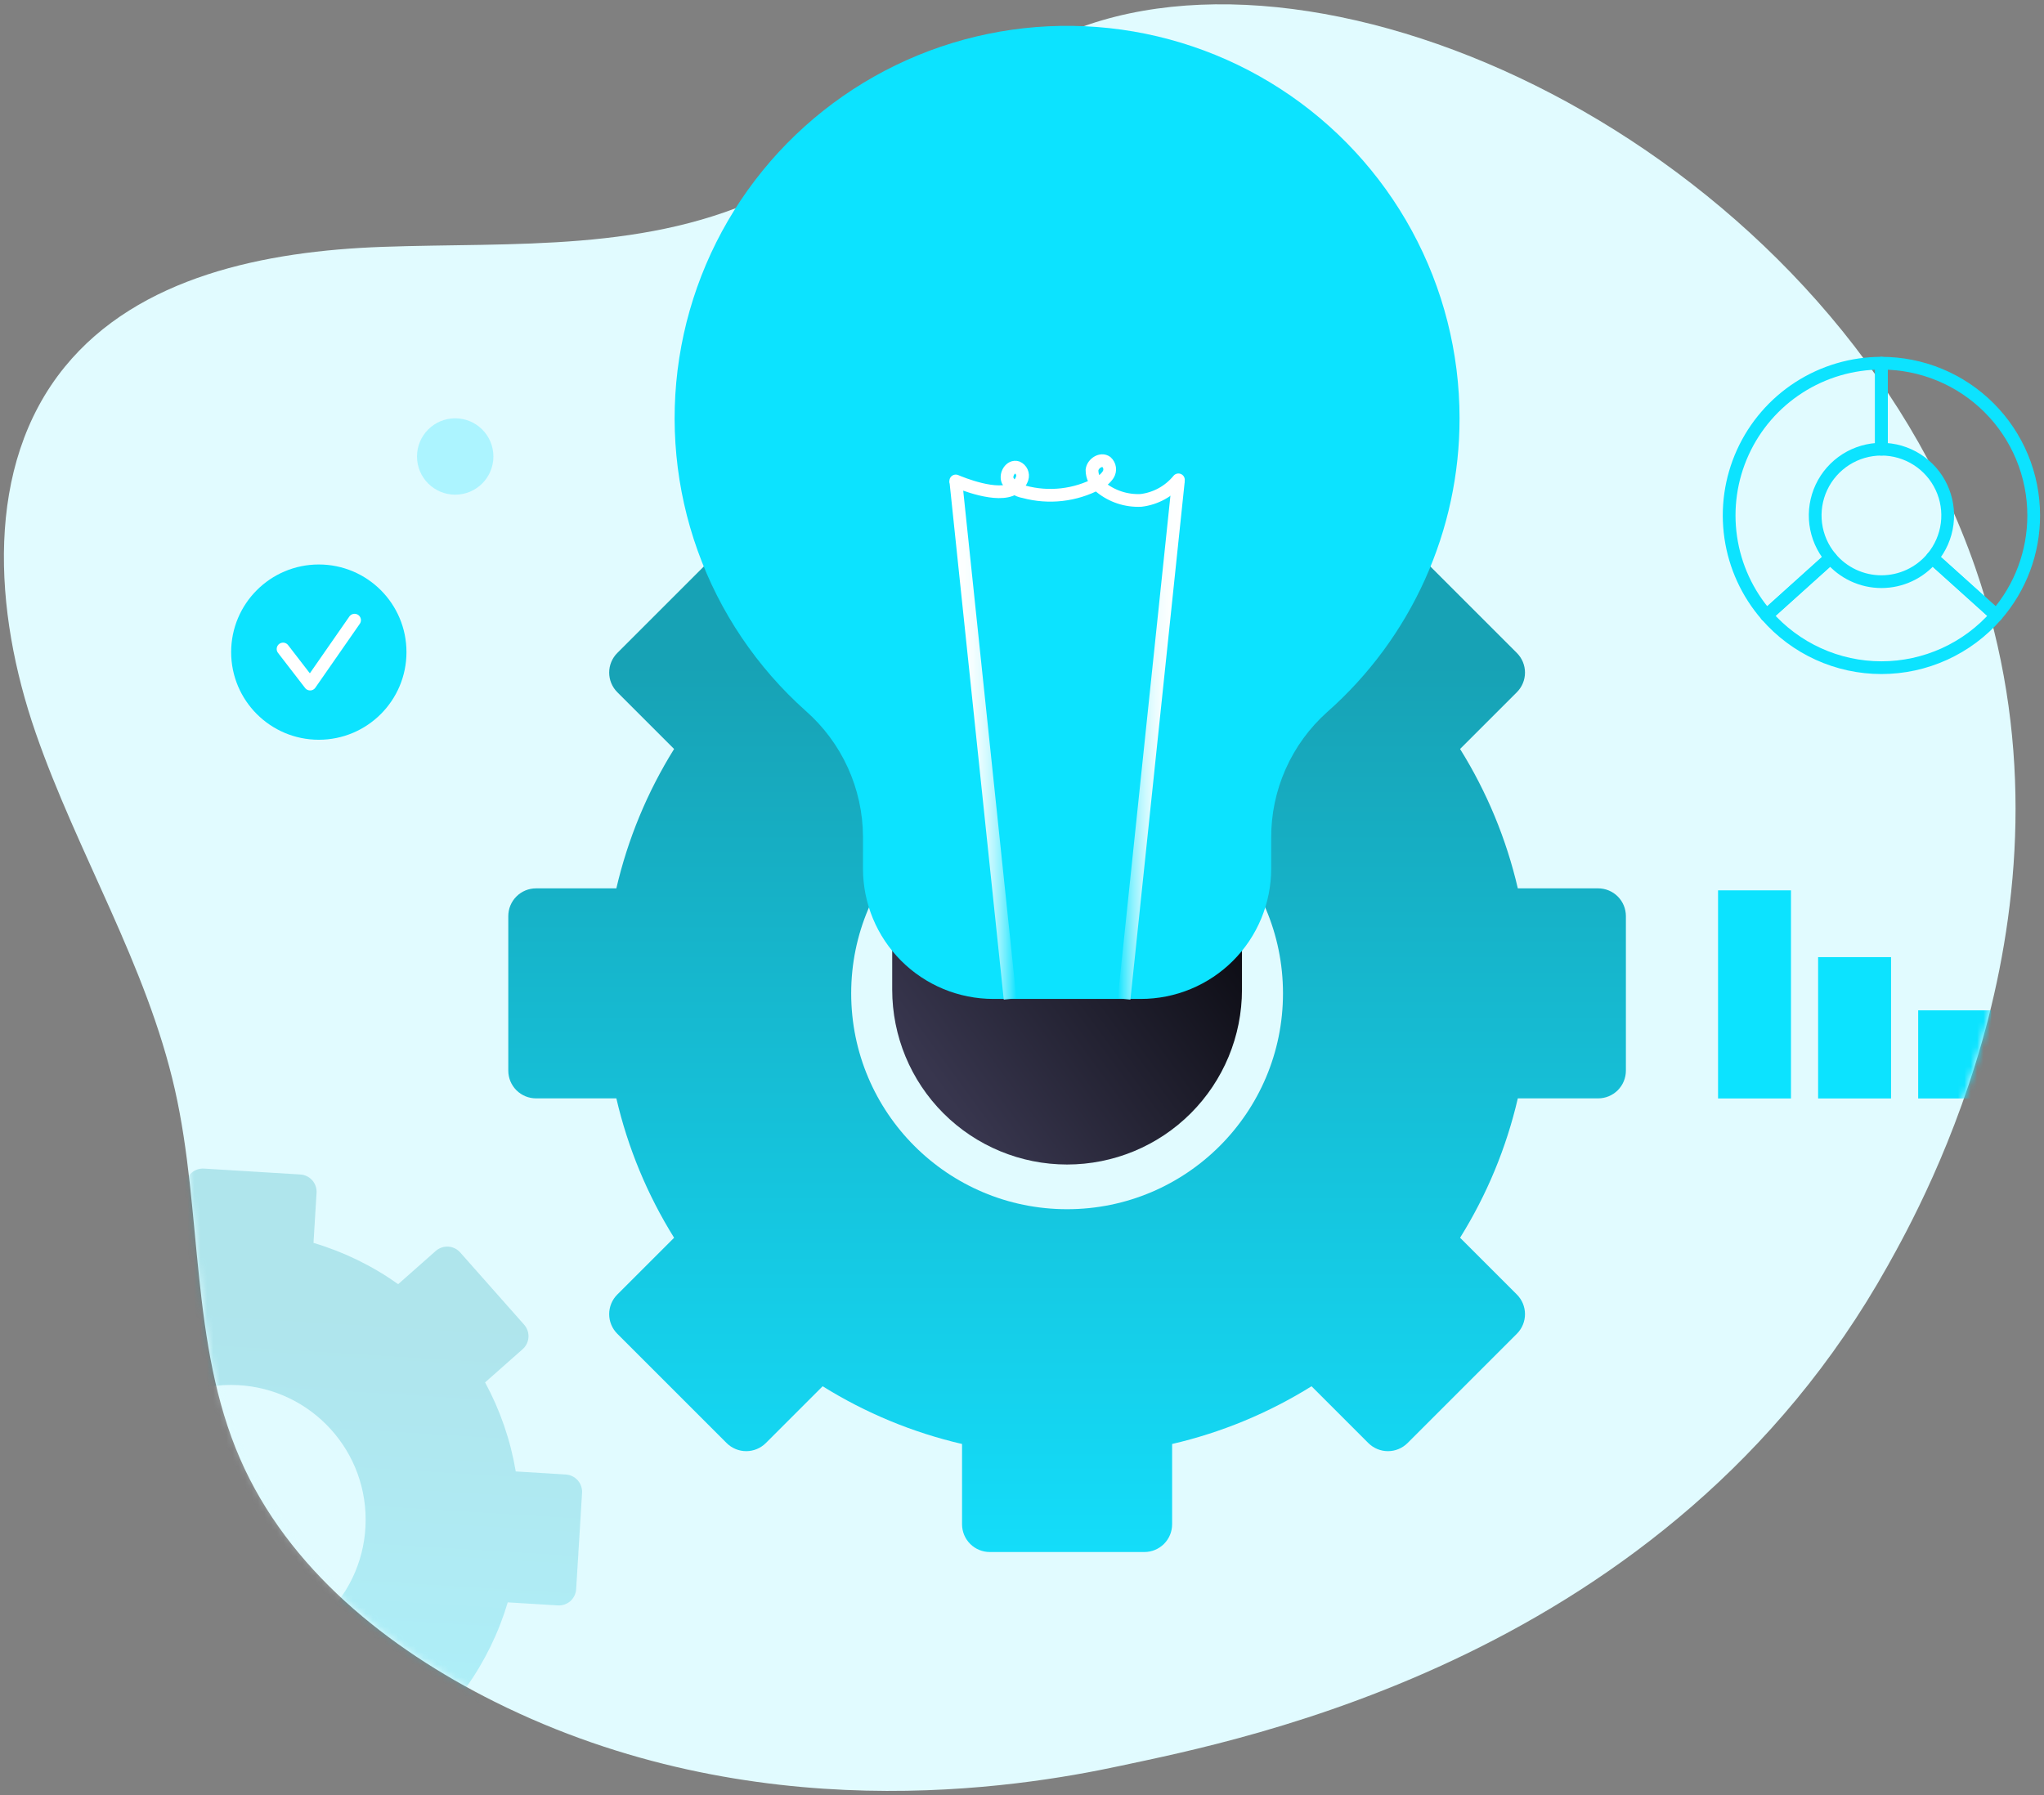
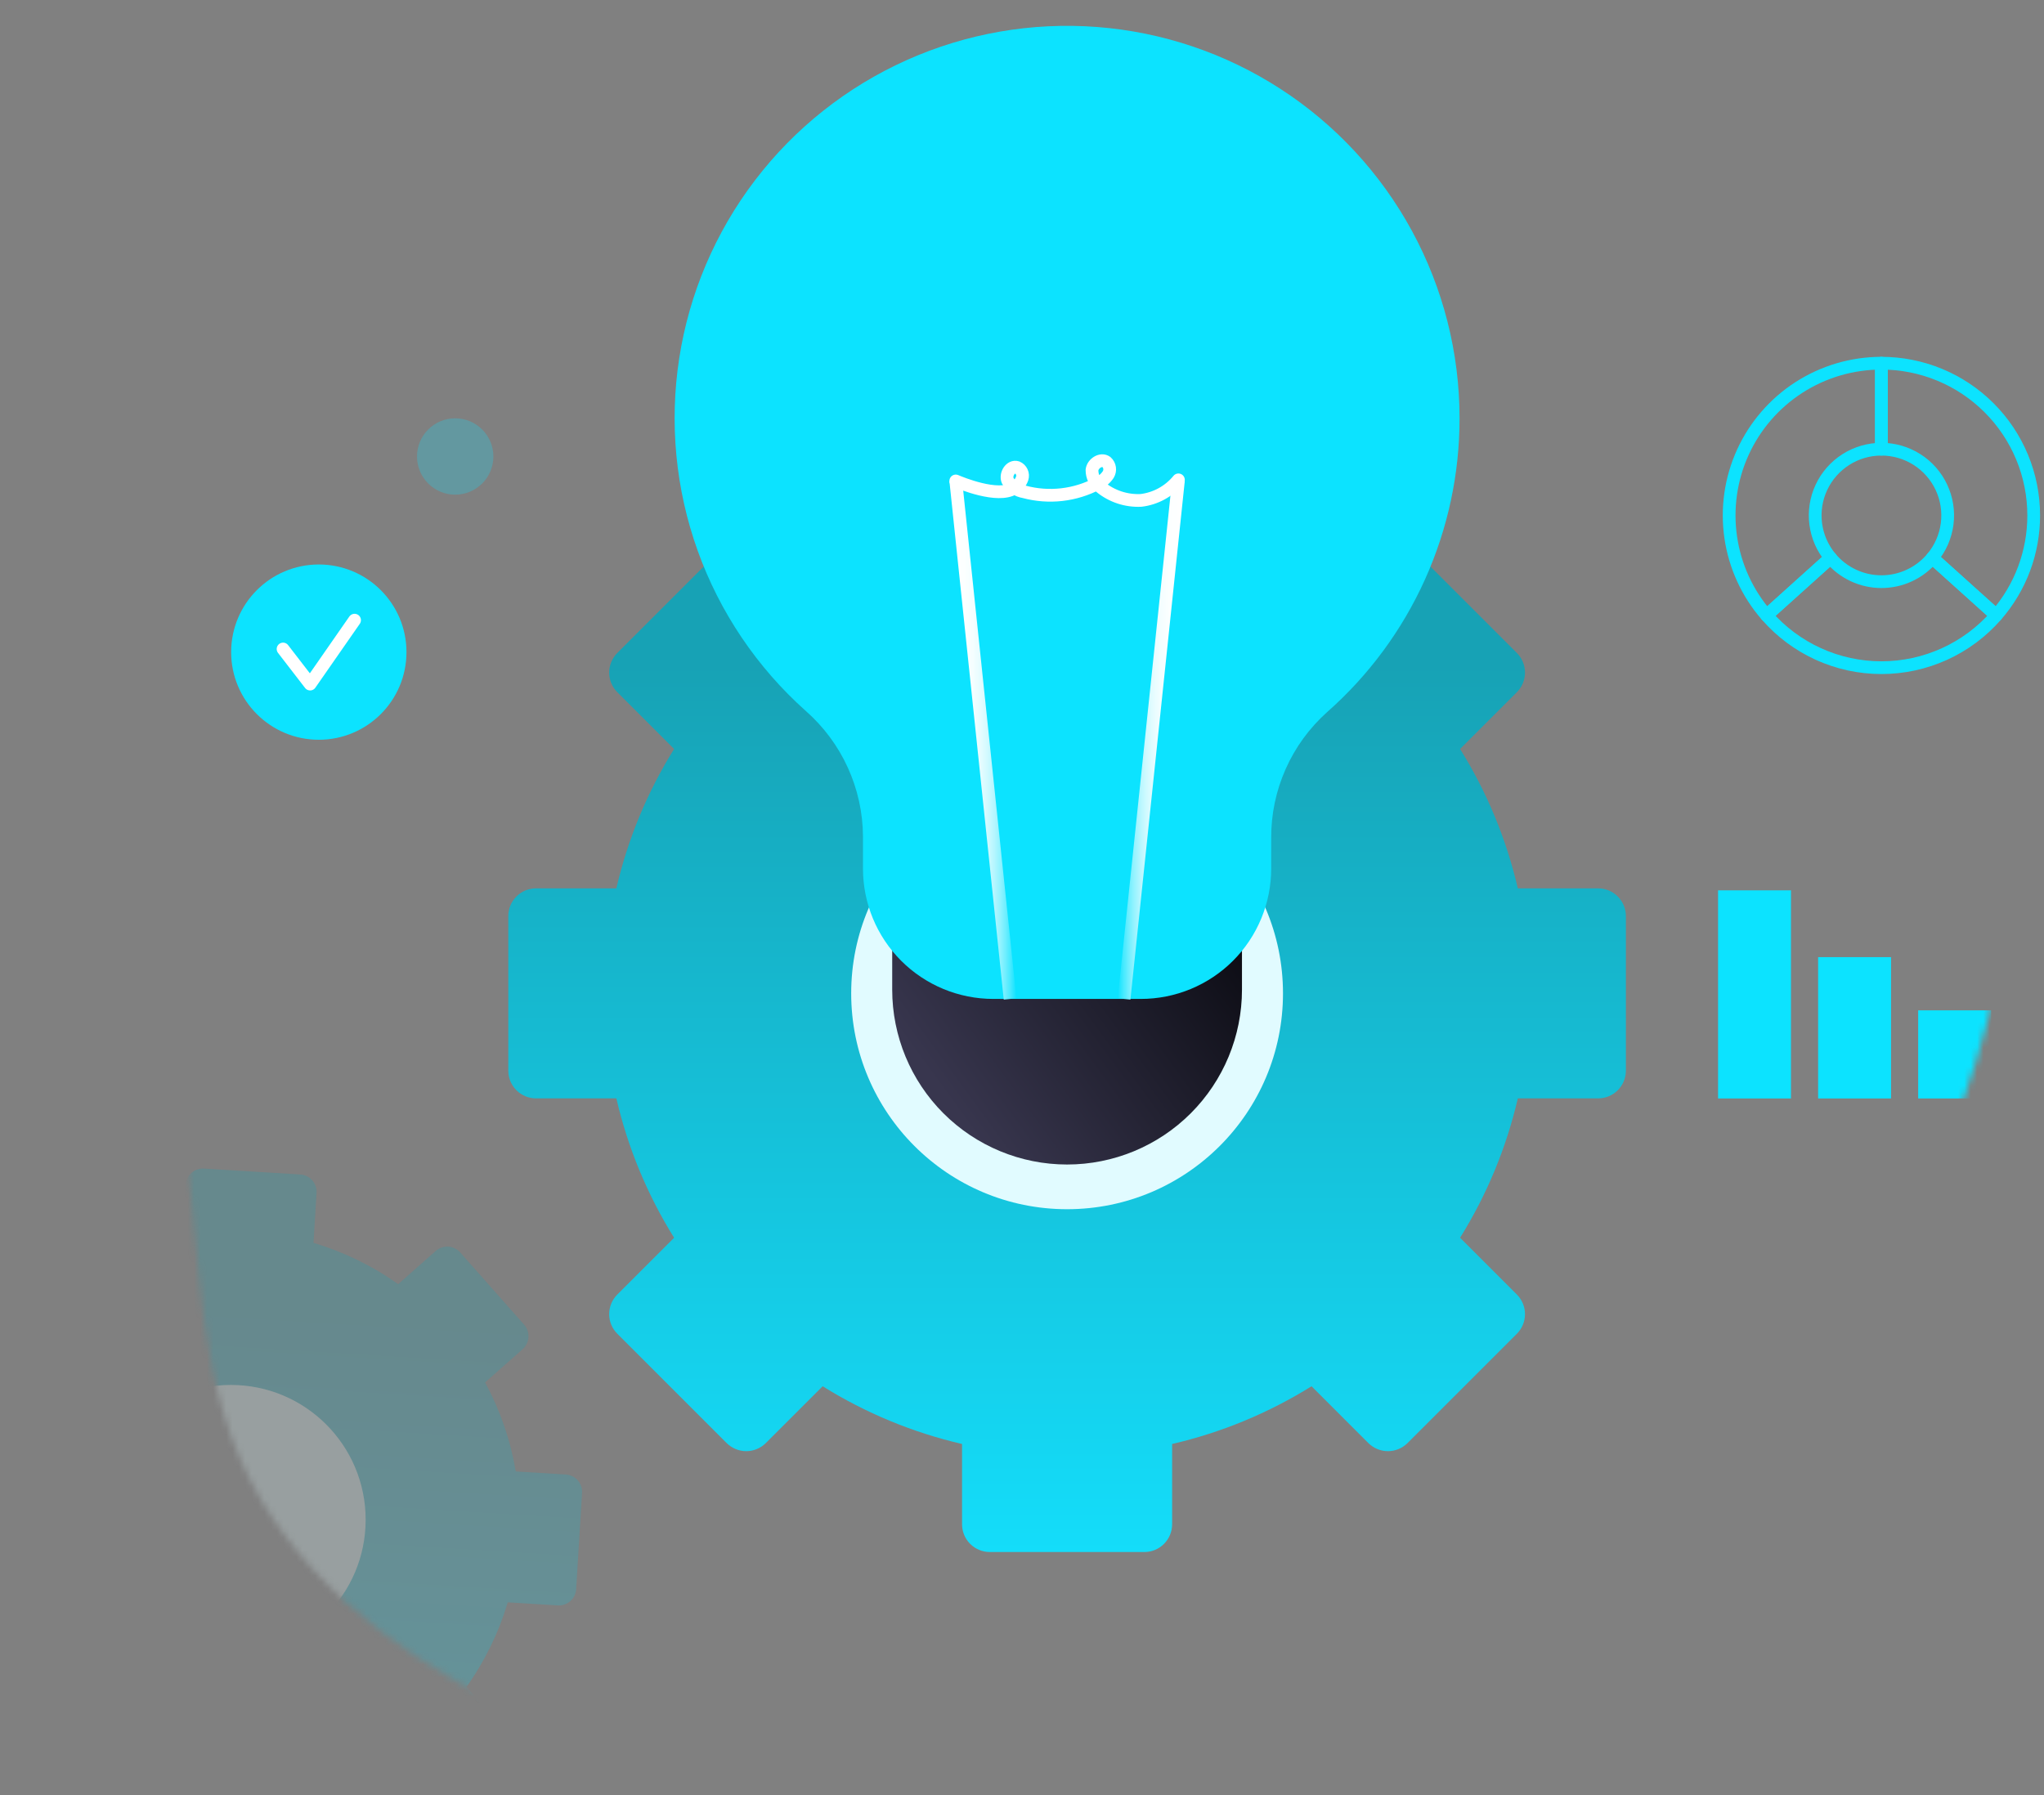
<svg xmlns="http://www.w3.org/2000/svg" width="321" height="282" viewBox="0 0 321 282" fill="none">
  <rect x="0" y="0" width="321" height="282" fill="#808080" stroke="none" />
-   <path d="M310.212 89.17C288.42 26.36 214.355 -10.758 170.981 3.846C152.74 9.988 147.938 17.121 121.109 30.296C101.949 39.706 80.736 38.036 60.019 38.78C41.7 39.438 21.747 43.424 10.168 57.635C-2.517 73.203 -0.98 96.11 5.592 115.086C12.164 134.063 23.027 151.547 27.459 171.134C31.809 190.356 29.835 211.087 37.704 229.156C45.211 246.397 60.854 258.918 77.679 267.317C118.4 287.644 159.771 280.864 175.906 277.396C194.839 273.326 261.929 260.635 296.451 198.844C302.08 188.768 328.415 141.633 310.212 89.17Z" fill="#E1FBFF" />
  <path d="M313.505 96.668C311.261 99.247 308.49 101.315 305.379 102.731C302.267 104.148 298.888 104.881 295.469 104.881C292.051 104.881 288.672 104.148 285.56 102.731C282.449 101.315 279.678 99.247 277.433 96.668L287.477 87.627C288.453 88.799 289.675 89.741 291.057 90.388C292.438 91.035 293.944 91.37 295.469 91.37C296.995 91.37 298.501 91.035 299.882 90.388C301.264 89.741 302.486 88.799 303.462 87.627L313.505 96.668Z" stroke="#0CE3FF" stroke-width="2" stroke-linecap="round" stroke-linejoin="round" />
  <path d="M295.469 57.053V70.56C293.492 70.56 291.555 71.124 289.886 72.185C288.217 73.246 286.886 74.761 286.047 76.552C285.208 78.343 284.897 80.336 285.15 82.298C285.403 84.259 286.21 86.108 287.477 87.627L277.433 96.668C274.419 93.207 272.464 88.952 271.803 84.411C271.141 79.869 271.801 75.233 273.702 71.056C275.604 66.879 278.668 63.338 282.527 60.855C286.387 58.372 290.88 57.052 295.469 57.053Z" stroke="#0CE3FF" stroke-width="2" stroke-linecap="round" stroke-linejoin="round" />
  <path d="M319.382 80.965C319.39 86.739 317.302 92.319 313.505 96.668L303.462 87.627C304.729 86.108 305.535 84.259 305.789 82.298C306.042 80.336 305.731 78.344 304.892 76.552C304.053 74.761 302.722 73.246 301.053 72.185C299.384 71.124 297.447 70.56 295.469 70.56V57.053C298.61 57.053 301.719 57.671 304.621 58.873C307.522 60.074 310.158 61.836 312.378 64.056C314.599 66.277 316.36 68.913 317.562 71.814C318.764 74.715 319.382 77.825 319.382 80.965Z" stroke="#0CE3FF" stroke-width="2" stroke-linecap="round" stroke-linejoin="round" />
  <mask id="mask0_2442_1826" style="mask-type:luminance" maskUnits="userSpaceOnUse" x="0" y="0" width="317" height="282">
    <path d="M310.212 89.17C288.42 26.36 214.355 -10.758 170.981 3.846C152.74 9.988 147.938 17.121 121.109 30.296C101.949 39.706 80.736 38.036 60.019 38.78C41.7 39.438 21.747 43.424 10.168 57.635C-2.517 73.203 -0.98 96.11 5.592 115.086C12.164 134.063 23.027 151.547 27.459 171.134C31.809 190.356 29.835 211.087 37.704 229.156C45.211 246.397 60.854 258.918 77.679 267.317C118.4 287.644 159.771 280.864 175.906 277.396C194.839 273.326 261.929 260.635 296.451 198.844C302.08 188.768 328.415 141.633 310.212 89.17Z" fill="white" />
  </mask>
  <g mask="url(#mask0_2442_1826)">
    <g opacity="0.25">
-       <path d="M90.483 249.635L91.409 234.506C91.453 233.786 91.209 233.077 90.731 232.537C90.252 231.996 89.579 231.667 88.859 231.623L80.997 231.142C80.173 226.246 78.546 221.518 76.181 217.152L82.08 211.934C82.347 211.697 82.566 211.41 82.722 211.089C82.879 210.767 82.971 210.418 82.993 210.062C83.015 209.705 82.966 209.348 82.85 209.01C82.733 208.672 82.552 208.36 82.315 208.092L72.272 196.74C71.794 196.2 71.12 195.871 70.4 195.827C69.679 195.783 68.971 196.027 68.43 196.505L62.532 201.723C58.486 198.844 53.993 196.652 49.233 195.237L49.714 187.376C49.758 186.655 49.514 185.947 49.036 185.406C48.558 184.866 47.885 184.537 47.164 184.493L32.036 183.567C31.315 183.523 30.607 183.767 30.066 184.245C29.526 184.724 29.197 185.397 29.153 186.117L28.672 193.978C23.775 194.803 19.048 196.43 14.682 198.795L9.463 192.896C9.227 192.629 8.939 192.41 8.618 192.253C8.297 192.097 7.948 192.005 7.591 191.983C7.235 191.961 6.877 192.01 6.539 192.126C6.201 192.243 5.89 192.424 5.622 192.661L-5.73 202.704C-6.271 203.182 -6.599 203.856 -6.643 204.576C-6.687 205.296 -6.444 206.005 -5.965 206.545L-0.747 212.444C-3.627 216.49 -5.818 220.983 -7.233 225.743L-15.095 225.262C-15.451 225.24 -15.809 225.288 -16.147 225.405C-16.485 225.521 -16.796 225.703 -17.064 225.94C-17.332 226.176 -17.55 226.464 -17.707 226.785C-17.863 227.106 -17.955 227.455 -17.977 227.812L-18.903 242.94C-18.947 243.661 -18.703 244.369 -18.225 244.91C-17.747 245.45 -17.073 245.779 -16.353 245.823L-8.492 246.304C-7.667 251.201 -6.04 255.928 -3.676 260.294L-9.574 265.512C-10.115 265.991 -10.443 266.664 -10.487 267.385C-10.531 268.105 -10.287 268.813 -9.809 269.354L0.234 280.706C0.712 281.247 1.385 281.575 2.106 281.619C2.826 281.663 3.535 281.419 4.075 280.941L9.974 275.723C14.019 278.602 18.513 280.794 23.272 282.209L22.791 290.071C22.769 290.427 22.818 290.785 22.934 291.123C23.051 291.461 23.233 291.772 23.469 292.04C23.706 292.308 23.993 292.526 24.314 292.683C24.636 292.839 24.985 292.931 25.341 292.953L40.47 293.879C41.19 293.923 41.899 293.679 42.439 293.201C42.98 292.723 43.308 292.049 43.352 291.329L43.834 283.468C48.73 282.643 53.457 281.016 57.824 278.652L63.042 284.55C63.279 284.818 63.566 285.036 63.887 285.193C64.209 285.349 64.557 285.441 64.914 285.463C65.271 285.485 65.628 285.436 65.966 285.32C66.304 285.204 66.616 285.022 66.883 284.785L78.236 274.742C78.503 274.505 78.722 274.218 78.879 273.897C79.035 273.576 79.127 273.227 79.149 272.87C79.171 272.514 79.122 272.156 79.006 271.818C78.889 271.48 78.708 271.168 78.471 270.901L73.253 265.002C76.132 260.957 78.324 256.463 79.739 251.704L87.6 252.185C87.957 252.207 88.314 252.158 88.652 252.042C88.99 251.925 89.302 251.743 89.57 251.507C89.837 251.27 90.056 250.983 90.212 250.661C90.369 250.34 90.461 249.991 90.483 249.635Z" fill="url(#paint0_linear_2442_1826)" />
+       <path d="M90.483 249.635L91.409 234.506C91.453 233.786 91.209 233.077 90.731 232.537C90.252 231.996 89.579 231.667 88.859 231.623L80.997 231.142C80.173 226.246 78.546 221.518 76.181 217.152L82.08 211.934C82.347 211.697 82.566 211.41 82.722 211.089C82.879 210.767 82.971 210.418 82.993 210.062C83.015 209.705 82.966 209.348 82.85 209.01C82.733 208.672 82.552 208.36 82.315 208.092L72.272 196.74C71.794 196.2 71.12 195.871 70.4 195.827C69.679 195.783 68.971 196.027 68.43 196.505L62.532 201.723C58.486 198.844 53.993 196.652 49.233 195.237L49.714 187.376C49.758 186.655 49.514 185.947 49.036 185.406C48.558 184.866 47.885 184.537 47.164 184.493L32.036 183.567C31.315 183.523 30.607 183.767 30.066 184.245C29.526 184.724 29.197 185.397 29.153 186.117L28.672 193.978C23.775 194.803 19.048 196.43 14.682 198.795L9.463 192.896C9.227 192.629 8.939 192.41 8.618 192.253C8.297 192.097 7.948 192.005 7.591 191.983C7.235 191.961 6.877 192.01 6.539 192.126C6.201 192.243 5.89 192.424 5.622 192.661L-5.73 202.704C-6.271 203.182 -6.599 203.856 -6.643 204.576C-6.687 205.296 -6.444 206.005 -5.965 206.545L-0.747 212.444C-3.627 216.49 -5.818 220.983 -7.233 225.743L-15.095 225.262C-15.451 225.24 -15.809 225.288 -16.147 225.405C-16.485 225.521 -16.796 225.703 -17.064 225.94C-17.332 226.176 -17.55 226.464 -17.707 226.785C-17.863 227.106 -17.955 227.455 -17.977 227.812L-18.903 242.94C-18.947 243.661 -18.703 244.369 -18.225 244.91C-17.747 245.45 -17.073 245.779 -16.353 245.823L-8.492 246.304C-7.667 251.201 -6.04 255.928 -3.676 260.294L-9.574 265.512C-10.115 265.991 -10.443 266.664 -10.487 267.385C-10.531 268.105 -10.287 268.813 -9.809 269.354L0.234 280.706C0.712 281.247 1.385 281.575 2.106 281.619C2.826 281.663 3.535 281.419 4.075 280.941L9.974 275.723C14.019 278.602 18.513 280.794 23.272 282.209L22.791 290.071C22.769 290.427 22.818 290.785 22.934 291.123C23.051 291.461 23.233 291.772 23.469 292.04C23.706 292.308 23.993 292.526 24.314 292.683C24.636 292.839 24.985 292.931 25.341 292.953C41.19 293.923 41.899 293.679 42.439 293.201C42.98 292.723 43.308 292.049 43.352 291.329L43.834 283.468C48.73 282.643 53.457 281.016 57.824 278.652L63.042 284.55C63.279 284.818 63.566 285.036 63.887 285.193C64.209 285.349 64.557 285.441 64.914 285.463C65.271 285.485 65.628 285.436 65.966 285.32C66.304 285.204 66.616 285.022 66.883 284.785L78.236 274.742C78.503 274.505 78.722 274.218 78.879 273.897C79.035 273.576 79.127 273.227 79.149 272.87C79.171 272.514 79.122 272.156 79.006 271.818C78.889 271.48 78.708 271.168 78.471 270.901L73.253 265.002C76.132 260.957 78.324 256.463 79.739 251.704L87.6 252.185C87.957 252.207 88.314 252.158 88.652 252.042C88.99 251.925 89.302 251.743 89.57 251.507C89.837 251.27 90.056 250.983 90.212 250.661C90.369 250.34 90.461 249.991 90.483 249.635Z" fill="url(#paint0_linear_2442_1826)" />
      <path d="M36.253 259.894C47.945 259.894 57.424 250.416 57.424 238.723C57.424 227.031 47.945 217.552 36.253 217.552C24.56 217.552 15.082 227.031 15.082 238.723C15.082 250.416 24.56 259.894 36.253 259.894Z" fill="#E1FBFF" />
    </g>
    <path d="M281.264 172.551H269.812V139.859H281.264V172.551ZM296.979 150.35H285.526V172.551H296.979V150.35ZM312.693 158.71H301.24V172.551H312.693V158.71Z" fill="#0CE3FF" />
  </g>
  <path d="M255.338 168.179V143.905C255.338 142.749 254.879 141.64 254.061 140.823C253.244 140.005 252.135 139.546 250.979 139.546H238.366C236.569 131.799 233.505 124.402 229.298 117.653L238.217 108.734C238.621 108.33 238.942 107.849 239.161 107.32C239.381 106.792 239.493 106.225 239.493 105.653C239.493 105.08 239.381 104.513 239.161 103.985C238.942 103.456 238.621 102.975 238.217 102.571L221.052 85.406C220.647 85.001 220.167 84.68 219.638 84.461C219.109 84.242 218.543 84.129 217.97 84.129C217.398 84.129 216.831 84.242 216.302 84.461C215.774 84.68 215.293 85.001 214.888 85.406L205.97 94.325C199.221 90.118 191.824 87.054 184.077 85.257V72.643C184.077 72.071 183.964 71.504 183.745 70.975C183.526 70.447 183.205 69.966 182.8 69.561C182.395 69.157 181.915 68.836 181.386 68.617C180.857 68.398 180.291 68.285 179.718 68.285H155.444C154.288 68.285 153.179 68.744 152.362 69.561C151.545 70.379 151.085 71.487 151.085 72.643V85.257C143.338 87.054 135.941 90.118 129.192 94.325L120.273 85.406C119.869 85.001 119.388 84.68 118.86 84.461C118.331 84.242 117.764 84.129 117.192 84.129C116.619 84.129 116.053 84.242 115.524 84.461C114.995 84.68 114.515 85.001 114.11 85.406L96.945 102.571C96.54 102.975 96.219 103.456 96 103.985C95.781 104.513 95.669 105.08 95.669 105.653C95.669 106.225 95.781 106.792 96 107.32C96.219 107.849 96.54 108.33 96.945 108.734L105.864 117.653C101.657 124.402 98.593 131.799 96.796 139.546H84.183C83.027 139.546 81.918 140.005 81.101 140.823C80.283 141.64 79.824 142.749 79.824 143.905V168.179C79.824 169.335 80.283 170.444 81.101 171.261C81.918 172.078 83.027 172.537 84.183 172.537H96.796C98.593 180.285 101.657 187.682 105.864 194.431L96.945 203.349C96.54 203.754 96.219 204.234 96 204.763C95.781 205.292 95.668 205.859 95.668 206.431C95.668 207.003 95.781 207.57 96 208.099C96.219 208.628 96.54 209.108 96.945 209.513L114.11 226.678C114.514 227.082 114.995 227.403 115.524 227.622C116.053 227.841 116.619 227.954 117.192 227.954C117.764 227.954 118.331 227.841 118.859 227.622C119.388 227.403 119.869 227.082 120.273 226.678L129.192 217.759C135.941 221.966 143.338 225.03 151.085 226.827V239.44C151.085 240.596 151.544 241.705 152.362 242.522C153.179 243.339 154.288 243.799 155.444 243.799H179.718C180.874 243.799 181.983 243.339 182.8 242.522C183.617 241.705 184.076 240.596 184.076 239.44V226.827C191.824 225.03 199.221 221.966 205.97 217.759L214.888 226.678C215.293 227.082 215.773 227.403 216.302 227.622C216.831 227.841 217.398 227.954 217.97 227.954C218.543 227.954 219.109 227.841 219.638 227.622C220.167 227.403 220.647 227.082 221.052 226.678L238.217 209.513C238.621 209.108 238.942 208.628 239.161 208.099C239.381 207.57 239.493 207.004 239.493 206.431C239.493 205.859 239.381 205.292 239.161 204.763C238.942 204.234 238.621 203.754 238.217 203.349L229.298 194.431C233.505 187.682 236.569 180.285 238.366 172.537H250.979C251.552 172.537 252.118 172.425 252.647 172.206C253.176 171.987 253.657 171.666 254.061 171.261C254.466 170.856 254.787 170.376 255.006 169.847C255.225 169.318 255.338 168.751 255.338 168.179Z" fill="url(#paint1_linear_2442_1826)" />
  <path d="M167.581 189.948C186.307 189.948 201.487 174.768 201.487 156.042C201.487 137.316 186.307 122.136 167.581 122.136C148.855 122.136 133.675 137.316 133.675 156.042C133.675 174.768 148.855 189.948 167.581 189.948Z" fill="#E1FBFF" />
  <path d="M140.116 148.191H195.046V155.462C195.046 162.746 192.152 169.732 187.001 174.883C181.851 180.033 174.865 182.927 167.581 182.927C160.297 182.927 153.311 180.033 148.16 174.883C143.01 169.732 140.116 162.746 140.116 155.462L140.116 148.191Z" fill="url(#paint2_linear_2442_1826)" />
  <path d="M229.215 65.694C229.216 55.41 226.642 45.289 221.73 36.254C216.817 27.218 209.722 19.556 201.091 13.964C192.459 8.373 182.566 5.03 172.312 4.241C162.057 3.451 151.769 5.24 142.383 9.445C132.998 13.649 124.813 20.136 118.576 28.313C112.338 36.49 108.246 46.098 106.672 56.261C105.099 66.424 106.093 76.82 109.565 86.5C113.037 96.181 118.876 104.839 126.55 111.685C129.352 114.152 131.6 117.182 133.147 120.579C134.694 123.976 135.506 127.661 135.527 131.393V136.446C135.527 141.875 137.684 147.082 141.523 150.921C145.362 154.76 150.568 156.916 155.997 156.916H179.164C181.853 156.916 184.514 156.387 186.998 155.358C189.482 154.33 191.738 152.822 193.639 150.921C195.54 149.02 197.048 146.764 198.076 144.28C199.105 141.796 199.634 139.135 199.634 136.446V131.65C199.614 127.92 200.386 124.228 201.898 120.819C203.409 117.409 205.627 114.359 208.405 111.87C214.954 106.092 220.197 98.986 223.786 91.024C227.374 83.062 229.225 74.427 229.215 65.694Z" fill="#0CE3FF" />
  <path d="M176.531 156.916L185.065 75.491" stroke="url(#paint3_linear_2442_1826)" stroke-width="2" stroke-miterlimit="10" />
  <path d="M158.631 156.916L150.097 75.491" stroke="url(#paint4_linear_2442_1826)" stroke-width="2" stroke-miterlimit="10" />
  <path d="M150.097 75.551C150.918 75.899 156.67 78.282 159.217 76.722C159.834 76.377 160.302 75.814 160.528 75.144C160.633 74.811 160.61 74.451 160.464 74.133C160.318 73.816 160.059 73.564 159.738 73.427C158.711 73.103 157.836 74.524 158.255 75.503C158.529 75.965 158.901 76.361 159.345 76.663C159.788 76.966 160.293 77.167 160.823 77.253C164.713 78.302 168.856 77.832 172.411 75.936C173.077 75.635 173.644 75.149 174.045 74.537C174.234 74.228 174.309 73.863 174.257 73.504C174.204 73.145 174.028 72.816 173.758 72.574C172.916 71.959 171.613 72.802 171.492 73.829C171.488 74.348 171.607 74.861 171.838 75.326C172.069 75.792 172.406 76.196 172.823 76.507C174.615 77.97 176.885 78.717 179.196 78.604C181.496 78.327 183.599 77.171 185.065 75.378" stroke="white" stroke-width="2" stroke-linecap="round" stroke-linejoin="round" />
  <path d="M50.068 116.204C57.671 116.204 63.834 110.04 63.834 102.437C63.834 94.835 57.671 88.671 50.068 88.671C42.465 88.671 36.301 94.835 36.301 102.437C36.301 110.04 42.465 116.204 50.068 116.204Z" fill="#0CE3FF" />
  <path d="M44.453 101.948L48.702 107.457L55.683 97.418" stroke="white" stroke-width="2" stroke-linecap="round" stroke-linejoin="round" />
  <path opacity="0.25" d="M71.487 77.706C74.799 77.706 77.485 75.021 77.485 71.708C77.485 68.395 74.799 65.71 71.487 65.71C68.174 65.71 65.489 68.395 65.489 71.708C65.489 75.021 68.174 77.706 71.487 77.706Z" fill="#0CE3FF" />
  <defs>
    <linearGradient id="paint0_linear_2442_1826" x1="32.906" y1="293.416" x2="39.6" y2="184.03" gradientUnits="userSpaceOnUse">
      <stop stop-color="#14DDFA" />
      <stop offset="0.795" stop-color="#17A2B5" />
    </linearGradient>
    <linearGradient id="paint1_linear_2442_1826" x1="167.581" y1="243.799" x2="167.581" y2="68.285" gradientUnits="userSpaceOnUse">
      <stop stop-color="#14DDFA" />
      <stop offset="0.795" stop-color="#17A2B5" />
    </linearGradient>
    <linearGradient id="paint2_linear_2442_1826" x1="148.75" y1="172.551" x2="192.002" y2="140.98" gradientUnits="userSpaceOnUse">
      <stop stop-color="#38364E" />
      <stop offset="1" stop-color="#0B0B12" />
    </linearGradient>
    <linearGradient id="paint3_linear_2442_1826" x1="186.06" y1="116.204" x2="175.536" y2="116.204" gradientUnits="userSpaceOnUse">
      <stop stop-color="white" />
      <stop offset="0.216" stop-color="#FCFFFF" />
      <stop offset="0.354" stop-color="#F4FEFF" />
      <stop offset="0.469" stop-color="#E5FCFF" />
      <stop offset="0.573" stop-color="#D0FAFF" />
      <stop offset="0.668" stop-color="#B5F6FF" />
      <stop offset="0.758" stop-color="#94F3FF" />
      <stop offset="0.843" stop-color="#6CEEFF" />
      <stop offset="0.922" stop-color="#40E9FF" />
      <stop offset="0.998" stop-color="#0EE3FF" />
      <stop offset="1" stop-color="#0CE3FF" />
    </linearGradient>
    <linearGradient id="paint4_linear_2442_1826" x1="149.102" y1="116.204" x2="159.625" y2="116.204" gradientUnits="userSpaceOnUse">
      <stop stop-color="white" />
      <stop offset="0.216" stop-color="#FCFFFF" />
      <stop offset="0.354" stop-color="#F4FEFF" />
      <stop offset="0.469" stop-color="#E5FCFF" />
      <stop offset="0.573" stop-color="#D0FAFF" />
      <stop offset="0.668" stop-color="#B5F6FF" />
      <stop offset="0.758" stop-color="#94F3FF" />
      <stop offset="0.843" stop-color="#6CEEFF" />
      <stop offset="0.922" stop-color="#40E9FF" />
      <stop offset="0.998" stop-color="#0EE3FF" />
      <stop offset="1" stop-color="#0CE3FF" />
    </linearGradient>
  </defs>
</svg>